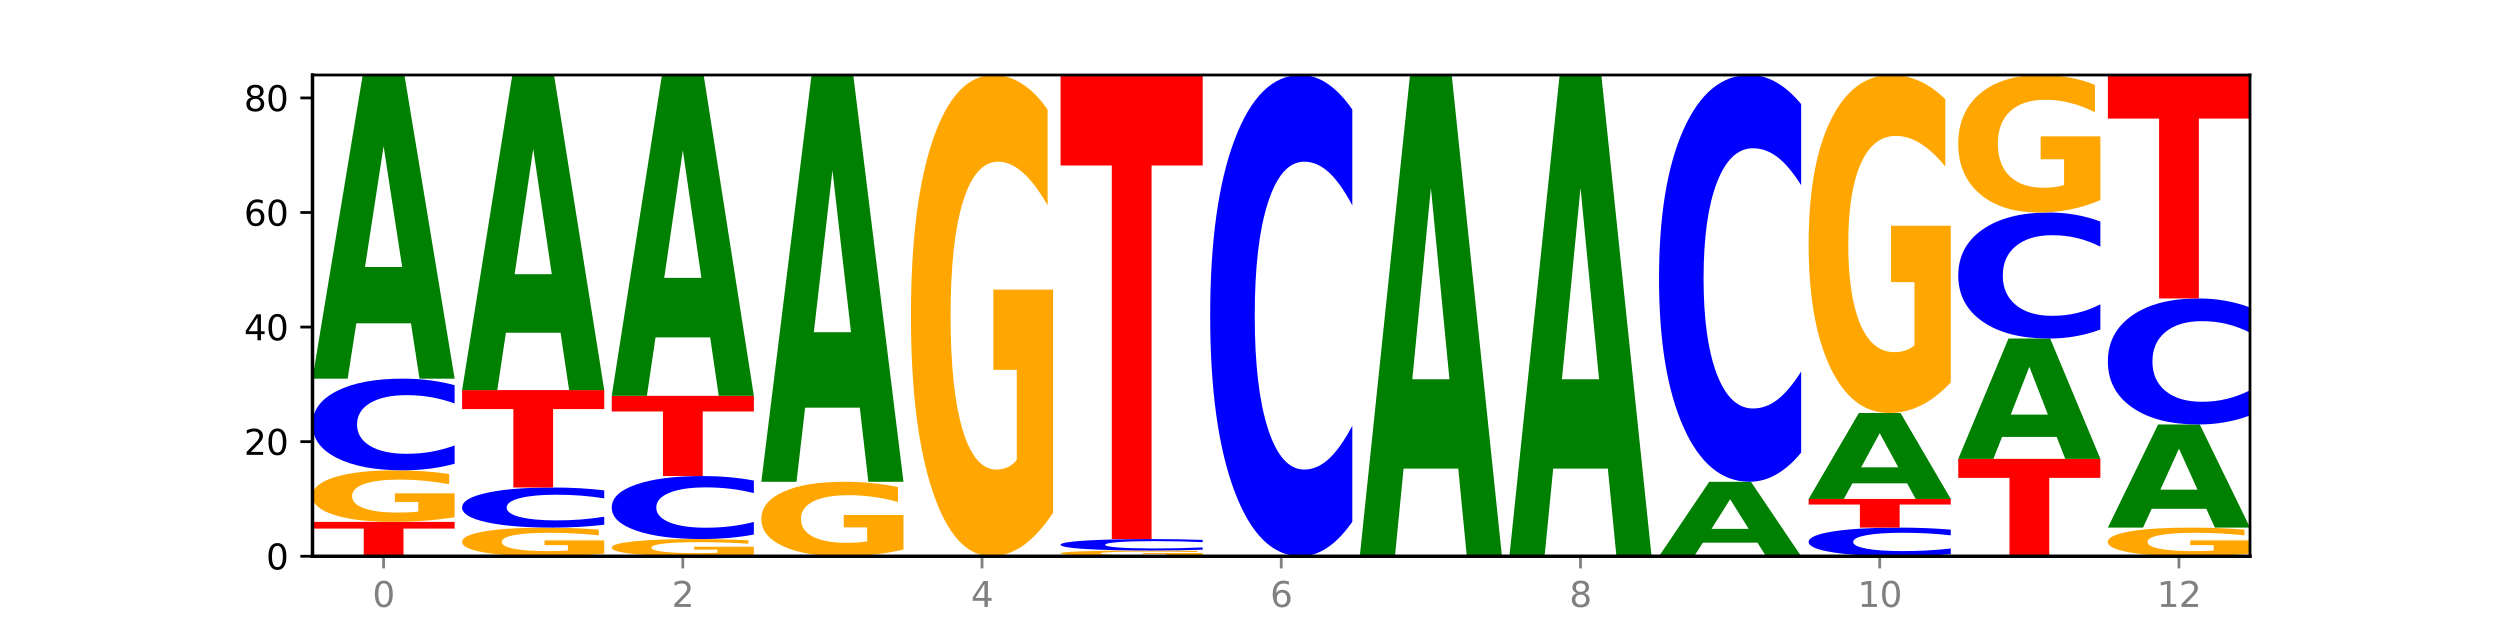
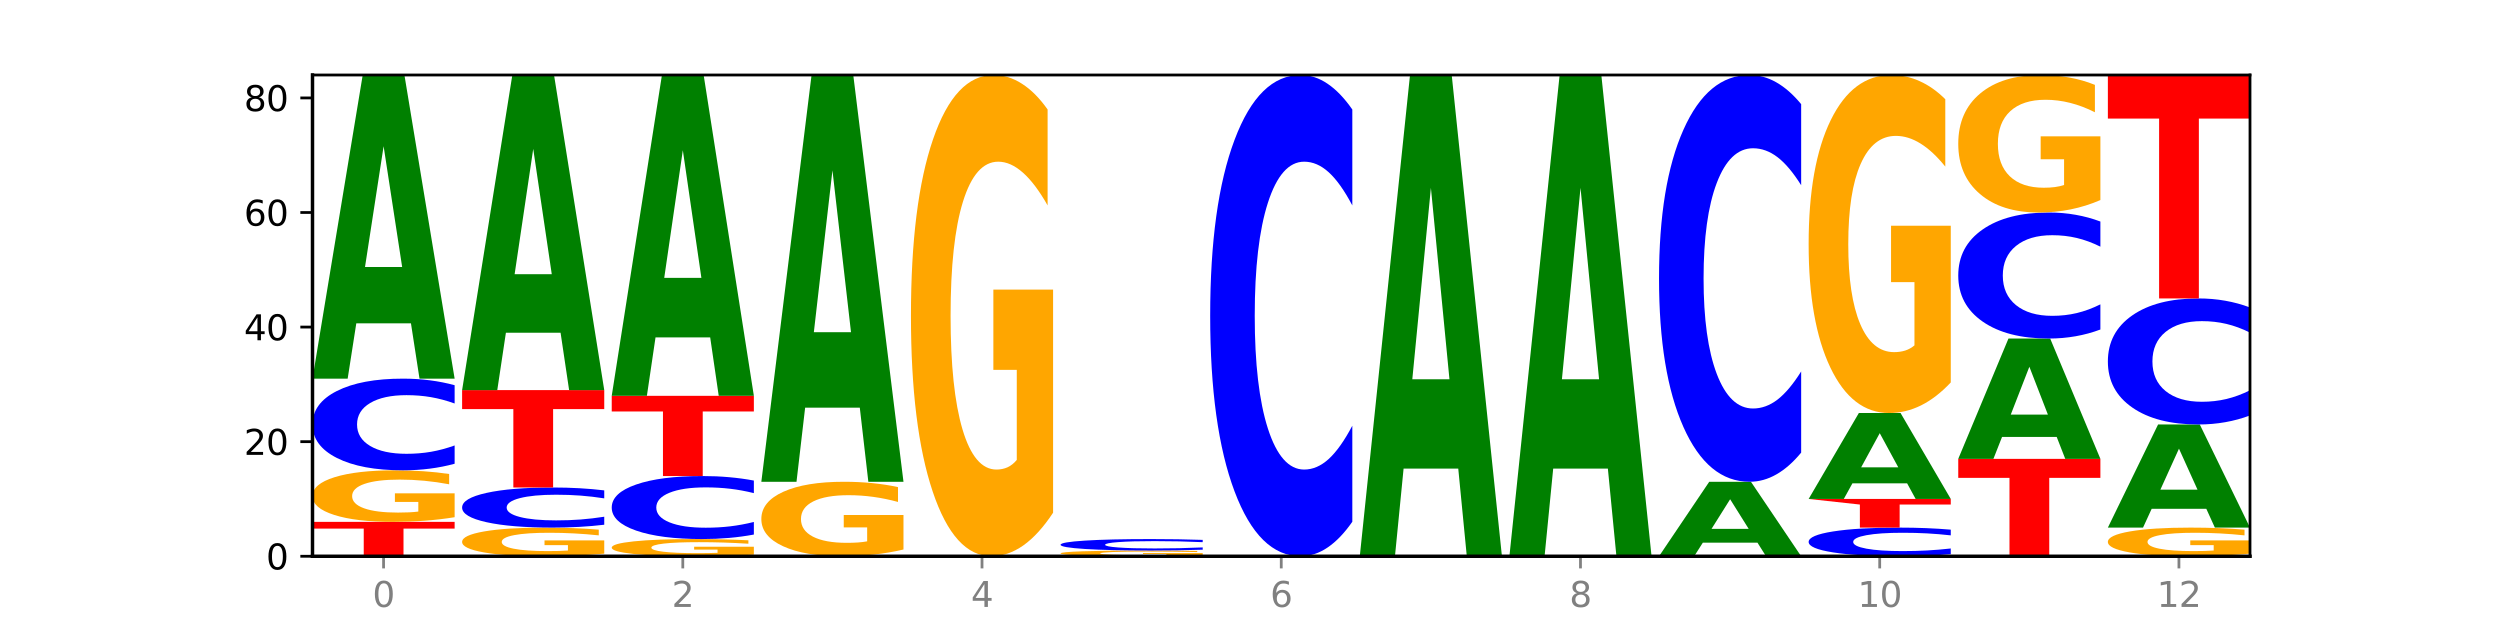
<svg xmlns="http://www.w3.org/2000/svg" xmlns:xlink="http://www.w3.org/1999/xlink" width="720pt" height="180pt" viewBox="0 0 720 180" version="1.1">
  <defs>
    <style type="text/css">*{stroke-linejoin: round; stroke-linecap: butt}</style>
  </defs>
  <g id="figure_1">
    <g id="patch_1">
      <path d="M 0 180  L 720 180  L 720 0  L 0 0  z " style="fill: #ffffff" />
    </g>
    <g id="axes_1">
      <g id="patch_2">
        <path d="M 90 160.2  L 648 160.2  L 648 21.6  L 90 21.6  z " style="fill: #ffffff" />
      </g>
      <g id="line2d_1">
        <path d="M 90 160.2  L 648 160.2  " clip-path="url(#p48d222fc78)" style="fill: none; stroke: #000000; stroke-width: 0.5; stroke-linecap: square" />
      </g>
      <g id="patch_3">
        <path d="M 90 150.3  L 130.934 150.3  L 130.934 152.231  L 116.208 152.231  L 116.208 160.2  L 104.755 160.2  L 104.755 152.231  L 90 152.231  L 90 150.3  z " clip-path="url(#p48d222fc78)" style="fill: #ff0000" />
      </g>
      <g id="patch_4">
        <path d="M 130.934 148.956  Q 126.806 149.628 122.366 149.966  Q 117.926 150.3 113.192 150.3  Q 102.495 150.3 96.247 148.3  Q 90 146.3 90 142.88  Q 90 139.419 96.358 137.435  Q 102.724 135.45 113.797 135.45  Q 118.063 135.45 121.971 135.72  Q 125.889 135.987 129.356 136.514  L 129.356 139.475  Q 125.779 138.797 122.237 138.462  Q 118.696 138.125 115.137 138.125  Q 108.55 138.125 104.981 139.358  Q 101.412 140.588 101.412 142.88  Q 101.412 145.15 104.853 146.389  Q 108.293 147.625 114.623 147.625  Q 116.348 147.625 117.825 147.555  Q 119.302 147.481 120.476 147.328  L 120.476 144.548  L 113.733 144.548  L 113.733 142.073  L 130.934 142.073  L 130.934 148.956  z " clip-path="url(#p48d222fc78)" style="fill: #ffa600" />
      </g>
      <g id="patch_5">
        <path d="M 130.934 133.558  Q 127.51 134.496 123.808 134.97  Q 120.105 135.45 116.073 135.45  Q 104.047 135.45 97.024 131.894  Q 90 128.339 90 122.258  Q 90 116.156 97.024 112.606  Q 104.047 109.05 116.073 109.05  Q 120.105 109.05 123.808 109.53  Q 127.51 110.004 130.934 110.942  L 130.934 116.205  Q 127.479 114.962 124.127 114.383  Q 120.776 113.805 117.073 113.805  Q 110.431 113.805 106.625 116.058  Q 102.83 118.304 102.83 122.258  Q 102.83 126.196 106.625 128.448  Q 110.431 130.695 117.073 130.695  Q 120.776 130.695 124.127 130.117  Q 127.479 129.533 130.934 128.29  L 130.934 133.558  z " clip-path="url(#p48d222fc78)" style="fill: #0000ff" />
      </g>
      <g id="patch_6">
        <path d="M 118.355 93.119  L 102.613 93.119  L 100.127 109.05  L 90 109.05  L 104.462 21.6  L 116.472 21.6  L 130.934 109.05  L 120.816 109.05  L 118.355 93.119  z M 105.123 76.889  L 115.819 76.889  L 110.48 42.104  L 105.123 76.889  z " clip-path="url(#p48d222fc78)" style="fill: #008000" />
      </g>
      <g id="patch_7">
        <path d="M 174.023 159.454  Q 169.895 159.827 165.455 160.014  Q 161.014 160.2 156.281 160.2  Q 145.584 160.2 139.336 159.089  Q 133.089 157.978 133.089 156.078  Q 133.089 154.155 139.446 153.053  Q 145.813 151.95 156.886 151.95  Q 161.152 151.95 165.06 152.1  Q 168.977 152.248 172.445 152.541  L 172.445 154.186  Q 168.867 153.809 165.326 153.624  Q 161.785 153.436 158.226 153.436  Q 151.639 153.436 148.07 154.121  Q 144.501 154.805 144.501 156.078  Q 144.501 157.339 147.941 158.027  Q 151.382 158.714 157.712 158.714  Q 159.437 158.714 160.914 158.675  Q 162.391 158.634 163.565 158.549  L 163.565 157.005  L 156.822 157.005  L 156.822 155.629  L 174.023 155.629  L 174.023 159.454  z " clip-path="url(#p48d222fc78)" style="fill: #ffa600" />
      </g>
      <g id="patch_8">
        <path d="M 174.023 151.122  Q 170.599 151.532 166.897 151.74  Q 163.194 151.95 159.161 151.95  Q 147.136 151.95 140.112 150.394  Q 133.089 148.839 133.089 146.179  Q 133.089 143.509 140.112 141.956  Q 147.136 140.4 159.161 140.4  Q 163.194 140.4 166.897 140.61  Q 170.599 140.818 174.023 141.228  L 174.023 143.53  Q 170.568 142.986 167.216 142.733  Q 163.864 142.48 160.162 142.48  Q 153.52 142.48 149.714 143.466  Q 145.919 144.449 145.919 146.179  Q 145.919 147.901 149.714 148.887  Q 153.52 149.87 160.162 149.87  Q 163.864 149.87 167.216 149.617  Q 170.568 149.361 174.023 148.817  L 174.023 151.122  z " clip-path="url(#p48d222fc78)" style="fill: #0000ff" />
      </g>
      <g id="patch_9">
        <path d="M 133.089 112.35  L 174.023 112.35  L 174.023 117.821  L 159.296 117.821  L 159.296 140.4  L 147.844 140.4  L 147.844 117.821  L 133.089 117.821  L 133.089 112.35  z " clip-path="url(#p48d222fc78)" style="fill: #ff0000" />
      </g>
      <g id="patch_10">
        <path d="M 161.444 95.818  L 145.701 95.818  L 143.216 112.35  L 133.089 112.35  L 147.551 21.6  L 159.561 21.6  L 174.023 112.35  L 163.905 112.35  L 161.444 95.818  z M 148.212 78.975  L 158.908 78.975  L 153.569 42.877  L 148.212 78.975  z " clip-path="url(#p48d222fc78)" style="fill: #008000" />
      </g>
      <g id="patch_11">
        <path d="M 217.112 159.752  Q 212.984 159.976 208.543 160.089  Q 204.103 160.2 199.369 160.2  Q 188.673 160.2 182.425 159.533  Q 176.178 158.867 176.178 157.727  Q 176.178 156.573 182.535 155.912  Q 188.902 155.25 199.975 155.25  Q 204.241 155.25 208.149 155.34  Q 212.066 155.429 215.534 155.605  L 215.534 156.592  Q 211.956 156.366 208.415 156.254  Q 204.874 156.142 201.314 156.142  Q 194.727 156.142 191.159 156.553  Q 187.59 156.963 187.59 157.727  Q 187.59 158.483 191.03 158.896  Q 194.471 159.308 200.801 159.308  Q 202.525 159.308 204.002 159.285  Q 205.479 159.26 206.654 159.209  L 206.654 158.283  L 199.911 158.283  L 199.911 157.458  L 217.112 157.458  L 217.112 159.752  z " clip-path="url(#p48d222fc78)" style="fill: #ffa600" />
      </g>
      <g id="patch_12">
        <path d="M 217.112 153.949  Q 213.688 154.594 209.985 154.92  Q 206.283 155.25 202.25 155.25  Q 190.225 155.25 183.201 152.806  Q 176.178 150.361 176.178 146.181  Q 176.178 141.985 183.201 139.544  Q 190.225 137.1 202.25 137.1  Q 206.283 137.1 209.985 137.43  Q 213.688 137.756 217.112 138.401  L 217.112 142.019  Q 213.657 141.164 210.305 140.767  Q 206.953 140.369 203.251 140.369  Q 196.609 140.369 192.803 141.918  Q 189.008 143.462 189.008 146.181  Q 189.008 148.888 192.803 150.436  Q 196.609 151.981 203.251 151.981  Q 206.953 151.981 210.305 151.583  Q 213.657 151.182 217.112 150.327  L 217.112 153.949  z " clip-path="url(#p48d222fc78)" style="fill: #0000ff" />
      </g>
      <g id="patch_13">
        <path d="M 176.178 114  L 217.112 114  L 217.112 118.505  L 202.385 118.505  L 202.385 137.1  L 190.933 137.1  L 190.933 118.505  L 176.178 118.505  L 176.178 114  z " clip-path="url(#p48d222fc78)" style="fill: #ff0000" />
      </g>
      <g id="patch_14">
        <path d="M 204.533 97.168  L 188.79 97.168  L 186.304 114  L 176.178 114  L 190.64 21.6  L 202.65 21.6  L 217.112 114  L 206.993 114  L 204.533 97.168  z M 191.301 80.018  L 201.997 80.018  L 196.657 43.264  L 191.301 80.018  z " clip-path="url(#p48d222fc78)" style="fill: #008000" />
      </g>
      <g id="patch_15">
        <path d="M 260.201 158.259  Q 256.072 159.23 251.632 159.717  Q 247.192 160.2 242.458 160.2  Q 231.761 160.2 225.514 157.311  Q 219.266 154.422 219.266 149.482  Q 219.266 144.484 225.624 141.617  Q 231.991 138.75 243.064 138.75  Q 247.33 138.75 251.238 139.14  Q 255.155 139.525 258.623 140.288  L 258.623 144.563  Q 255.045 143.584 251.504 143.101  Q 247.963 142.614 244.403 142.614  Q 237.816 142.614 234.248 144.395  Q 230.679 146.172 230.679 149.482  Q 230.679 152.761 234.119 154.551  Q 237.559 156.336 243.889 156.336  Q 245.614 156.336 247.091 156.234  Q 248.568 156.128 249.742 155.906  L 249.742 151.892  L 243 151.892  L 243 148.316  L 260.201 148.316  L 260.201 158.259  z " clip-path="url(#p48d222fc78)" style="fill: #ffa600" />
      </g>
      <g id="patch_16">
        <path d="M 247.622 117.409  L 231.879 117.409  L 229.393 138.75  L 219.266 138.75  L 233.729 21.6  L 245.739 21.6  L 260.201 138.75  L 250.082 138.75  L 247.622 117.409  z M 234.39 95.666  L 245.086 95.666  L 239.746 49.067  L 234.39 95.666  z " clip-path="url(#p48d222fc78)" style="fill: #008000" />
      </g>
      <g id="patch_17">
        <path d="M 303.29 147.66  Q 299.161 153.93 294.721 157.079  Q 290.281 160.2 285.547 160.2  Q 274.85 160.2 268.603 141.533  Q 262.355 122.866 262.355 90.943  Q 262.355 58.648 268.713 40.124  Q 275.08 21.6 286.153 21.6  Q 290.418 21.6 294.327 24.119  Q 298.244 26.61 301.712 31.535  L 301.712 59.163  Q 298.134 52.836 294.593 49.715  Q 291.051 46.566 287.492 46.566  Q 280.905 46.566 277.336 58.075  Q 273.768 69.556 273.768 90.943  Q 273.768 112.129 277.208 123.696  Q 280.648 135.234 286.978 135.234  Q 288.703 135.234 290.18 134.576  Q 291.657 133.889 292.831 132.457  L 292.831 106.518  L 286.088 106.518  L 286.088 83.413  L 303.29 83.413  L 303.29 147.66  z " clip-path="url(#p48d222fc78)" style="fill: #ffa600" />
      </g>
      <g id="patch_18">
        <path d="M 346.378 160.051  Q 342.25 160.125 337.81 160.163  Q 333.37 160.2 328.636 160.2  Q 317.939 160.2 311.692 159.978  Q 305.444 159.756 305.444 159.376  Q 305.444 158.991 311.802 158.771  Q 318.168 158.55 329.241 158.55  Q 333.507 158.55 337.415 158.58  Q 341.333 158.61 344.8 158.668  L 344.8 158.997  Q 341.223 158.922 337.681 158.885  Q 334.14 158.847 330.581 158.847  Q 323.994 158.847 320.425 158.984  Q 316.856 159.121 316.856 159.376  Q 316.856 159.628 320.297 159.765  Q 323.737 159.903 330.067 159.903  Q 331.792 159.903 333.269 159.895  Q 334.746 159.887 335.92 159.87  L 335.92 159.561  L 329.177 159.561  L 329.177 159.286  L 346.378 159.286  L 346.378 160.051  z " clip-path="url(#p48d222fc78)" style="fill: #ffa600" />
      </g>
      <g id="patch_19">
        <path d="M 346.378 158.313  Q 342.954 158.431 339.252 158.49  Q 335.549 158.55 331.517 158.55  Q 319.491 158.55 312.468 158.106  Q 305.444 157.661 305.444 156.901  Q 305.444 156.138 312.468 155.694  Q 319.491 155.25 331.517 155.25  Q 335.549 155.25 339.252 155.31  Q 342.954 155.369 346.378 155.487  L 346.378 156.144  Q 342.923 155.989 339.571 155.917  Q 336.22 155.844 332.517 155.844  Q 325.875 155.844 322.069 156.126  Q 318.274 156.407 318.274 156.901  Q 318.274 157.393 322.069 157.675  Q 325.875 157.956 332.517 157.956  Q 336.22 157.956 339.571 157.883  Q 342.923 157.81 346.378 157.655  L 346.378 158.313  z " clip-path="url(#p48d222fc78)" style="fill: #0000ff" />
      </g>
      <g id="patch_20">
-         <path d="M 305.444 21.6  L 346.378 21.6  L 346.378 47.665  L 331.652 47.665  L 331.652 155.25  L 320.199 155.25  L 320.199 47.665  L 305.444 47.665  L 305.444 21.6  z " clip-path="url(#p48d222fc78)" style="fill: #ff0000" />
-       </g>
+         </g>
      <g id="patch_21">
        <path d="M 389.467 150.265  Q 386.043 155.19 382.341 157.681  Q 378.638 160.2 374.605 160.2  Q 362.58 160.2 355.556 141.533  Q 348.533 122.866 348.533 90.943  Q 348.533 58.905 355.556 40.267  Q 362.58 21.6 374.605 21.6  Q 378.638 21.6 382.341 24.119  Q 386.043 26.61 389.467 31.535  L 389.467 59.163  Q 386.012 52.635 382.66 49.601  Q 379.308 46.566 375.606 46.566  Q 368.964 46.566 365.158 58.39  Q 361.363 70.186 361.363 90.943  Q 361.363 111.614 365.158 123.439  Q 368.964 135.234 375.606 135.234  Q 379.308 135.234 382.66 132.199  Q 386.012 129.136 389.467 122.608  L 389.467 150.265  z " clip-path="url(#p48d222fc78)" style="fill: #0000ff" />
      </g>
      <g id="patch_22">
        <path d="M 419.977 134.951  L 404.234 134.951  L 401.749 160.2  L 391.622 160.2  L 406.084 21.6  L 418.094 21.6  L 432.556 160.2  L 422.437 160.2  L 419.977 134.951  z M 406.745 109.228  L 417.441 109.228  L 412.101 54.096  L 406.745 109.228  z " clip-path="url(#p48d222fc78)" style="fill: #008000" />
      </g>
      <g id="patch_23">
        <path d="M 463.066 134.951  L 447.323 134.951  L 444.837 160.2  L 434.71 160.2  L 449.173 21.6  L 461.183 21.6  L 475.645 160.2  L 465.526 160.2  L 463.066 134.951  z M 449.834 109.228  L 460.53 109.228  L 455.19 54.096  L 449.834 109.228  z " clip-path="url(#p48d222fc78)" style="fill: #008000" />
      </g>
      <g id="patch_24">
        <path d="M 506.154 156.292  L 490.412 156.292  L 487.926 160.2  L 477.799 160.2  L 492.261 138.75  L 504.271 138.75  L 518.734 160.2  L 508.615 160.2  L 506.154 156.292  z M 492.923 152.311  L 503.619 152.311  L 498.279 143.779  L 492.923 152.311  z " clip-path="url(#p48d222fc78)" style="fill: #008000" />
      </g>
      <g id="patch_25">
        <path d="M 518.734 130.353  Q 515.31 134.515 511.607 136.62  Q 507.904 138.75 503.872 138.75  Q 491.846 138.75 484.823 122.972  Q 477.799 107.194 477.799 80.211  Q 477.799 53.132 484.823 37.378  Q 491.846 21.6 503.872 21.6  Q 507.904 21.6 511.607 23.73  Q 515.31 25.835 518.734 29.997  L 518.734 53.35  Q 515.279 47.832 511.927 45.267  Q 508.575 42.702 504.872 42.702  Q 498.23 42.702 494.425 52.696  Q 490.629 62.667 490.629 80.211  Q 490.629 97.683 494.425 107.678  Q 498.23 117.648 504.872 117.648  Q 508.575 117.648 511.927 115.083  Q 515.279 112.493 518.734 106.976  L 518.734 130.353  z " clip-path="url(#p48d222fc78)" style="fill: #0000ff" />
      </g>
      <g id="patch_26">
        <path d="M 561.822 159.609  Q 558.398 159.902 554.696 160.05  Q 550.993 160.2 546.961 160.2  Q 534.935 160.2 527.912 159.089  Q 520.888 157.978 520.888 156.078  Q 520.888 154.171 527.912 153.061  Q 534.935 151.95 546.961 151.95  Q 550.993 151.95 554.696 152.1  Q 558.398 152.248 561.822 152.541  L 561.822 154.186  Q 558.367 153.797 555.015 153.617  Q 551.664 153.436 547.961 153.436  Q 541.319 153.436 537.513 154.14  Q 533.718 154.842 533.718 156.078  Q 533.718 157.308 537.513 158.012  Q 541.319 158.714 547.961 158.714  Q 551.664 158.714 555.015 158.533  Q 558.367 158.351 561.822 157.962  L 561.822 159.609  z " clip-path="url(#p48d222fc78)" style="fill: #0000ff" />
      </g>
      <g id="patch_27">
-         <path d="M 520.888 143.7  L 561.822 143.7  L 561.822 145.309  L 547.096 145.309  L 547.096 151.95  L 535.643 151.95  L 535.643 145.309  L 520.888 145.309  L 520.888 143.7  z " clip-path="url(#p48d222fc78)" style="fill: #ff0000" />
+         <path d="M 520.888 143.7  L 561.822 143.7  L 561.822 145.309  L 547.096 145.309  L 547.096 151.95  L 535.643 151.95  L 535.643 145.309  L 520.888 143.7  z " clip-path="url(#p48d222fc78)" style="fill: #ff0000" />
      </g>
      <g id="patch_28">
        <path d="M 549.243 139.191  L 533.501 139.191  L 531.015 143.7  L 520.888 143.7  L 535.35 118.95  L 547.36 118.95  L 561.822 143.7  L 551.704 143.7  L 549.243 139.191  z M 536.011 134.598  L 546.707 134.598  L 541.368 124.753  L 536.011 134.598  z " clip-path="url(#p48d222fc78)" style="fill: #008000" />
      </g>
      <g id="patch_29">
        <path d="M 561.822 110.142  Q 557.694 114.546 553.254 116.758  Q 548.814 118.95 544.08 118.95  Q 533.383 118.95 527.136 105.839  Q 520.888 92.727 520.888 70.305  Q 520.888 47.622 527.246 34.611  Q 533.612 21.6 544.685 21.6  Q 548.951 21.6 552.859 23.37  Q 556.777 25.119 560.244 28.578  L 560.244 47.984  Q 556.667 43.539 553.125 41.348  Q 549.584 39.135 546.025 39.135  Q 539.438 39.135 535.869 47.219  Q 532.3 55.283 532.3 70.305  Q 532.3 85.186 535.741 93.31  Q 539.181 101.415 545.511 101.415  Q 547.236 101.415 548.713 100.952  Q 550.19 100.469 551.364 99.464  L 551.364 81.245  L 544.621 81.245  L 544.621 65.016  L 561.822 65.016  L 561.822 110.142  z " clip-path="url(#p48d222fc78)" style="fill: #ffa600" />
      </g>
      <g id="patch_30">
        <path d="M 563.977 132.15  L 604.911 132.15  L 604.911 137.621  L 590.184 137.621  L 590.184 160.2  L 578.732 160.2  L 578.732 137.621  L 563.977 137.621  L 563.977 132.15  z " clip-path="url(#p48d222fc78)" style="fill: #ff0000" />
      </g>
      <g id="patch_31">
        <path d="M 592.332 125.838  L 576.589 125.838  L 574.104 132.15  L 563.977 132.15  L 578.439 97.5  L 590.449 97.5  L 604.911 132.15  L 594.793 132.15  L 592.332 125.838  z M 579.1 119.407  L 589.796 119.407  L 584.457 105.624  L 579.1 119.407  z " clip-path="url(#p48d222fc78)" style="fill: #008000" />
      </g>
      <g id="patch_32">
        <path d="M 604.911 94.898  Q 601.487 96.188 597.785 96.84  Q 594.082 97.5 590.049 97.5  Q 578.024 97.5 571 92.611  Q 563.977 87.722 563.977 79.361  Q 563.977 70.97 571 66.089  Q 578.024 61.2 590.049 61.2  Q 594.082 61.2 597.785 61.86  Q 601.487 62.512 604.911 63.802  L 604.911 71.038  Q 601.456 69.328 598.104 68.533  Q 594.752 67.739 591.05 67.739  Q 584.408 67.739 580.602 70.836  Q 576.807 73.925 576.807 79.361  Q 576.807 84.775 580.602 87.872  Q 584.408 90.961 591.05 90.961  Q 594.752 90.961 598.104 90.167  Q 601.456 89.364 604.911 87.655  L 604.911 94.898  z " clip-path="url(#p48d222fc78)" style="fill: #0000ff" />
      </g>
      <g id="patch_33">
        <path d="M 604.911 57.617  Q 600.783 59.409 596.343 60.308  Q 591.902 61.2 587.169 61.2  Q 576.472 61.2 570.224 55.867  Q 563.977 50.533 563.977 41.412  Q 563.977 32.185 570.334 26.893  Q 576.701 21.6 587.774 21.6  Q 592.04 21.6 595.948 22.32  Q 599.865 23.032 603.333 24.439  L 603.333 32.332  Q 599.755 30.525 596.214 29.633  Q 592.673 28.733 589.114 28.733  Q 582.527 28.733 578.958 32.021  Q 575.389 35.302 575.389 41.412  Q 575.389 47.466 578.83 50.77  Q 582.27 54.067 588.6 54.067  Q 590.325 54.067 591.802 53.879  Q 593.279 53.682 594.453 53.273  L 594.453 45.862  L 587.71 45.862  L 587.71 39.261  L 604.911 39.261  L 604.911 57.617  z " clip-path="url(#p48d222fc78)" style="fill: #ffa600" />
      </g>
      <g id="patch_34">
        <path d="M 648 159.454  Q 643.872 159.827 639.431 160.014  Q 634.991 160.2 630.257 160.2  Q 619.561 160.2 613.313 159.089  Q 607.066 157.978 607.066 156.078  Q 607.066 154.155 613.423 153.053  Q 619.79 151.95 630.863 151.95  Q 635.129 151.95 639.037 152.1  Q 642.954 152.248 646.422 152.541  L 646.422 154.186  Q 642.844 153.809 639.303 153.624  Q 635.762 153.436 632.202 153.436  Q 625.615 153.436 622.047 154.121  Q 618.478 154.805 618.478 156.078  Q 618.478 157.339 621.918 158.027  Q 625.359 158.714 631.689 158.714  Q 633.413 158.714 634.89 158.675  Q 636.367 158.634 637.542 158.549  L 637.542 157.005  L 630.799 157.005  L 630.799 155.629  L 648 155.629  L 648 159.454  z " clip-path="url(#p48d222fc78)" style="fill: #ffa600" />
      </g>
      <g id="patch_35">
        <path d="M 635.421 146.54  L 619.678 146.54  L 617.193 151.95  L 607.066 151.95  L 621.528 122.25  L 633.538 122.25  L 648 151.95  L 637.881 151.95  L 635.421 146.54  z M 622.189 141.027  L 632.885 141.027  L 627.545 129.214  L 622.189 141.027  z " clip-path="url(#p48d222fc78)" style="fill: #008000" />
      </g>
      <g id="patch_36">
        <path d="M 648 119.648  Q 644.576 120.938 640.873 121.59  Q 637.171 122.25 633.138 122.25  Q 621.113 122.25 614.089 117.361  Q 607.066 112.472 607.066 104.111  Q 607.066 95.72 614.089 90.839  Q 621.113 85.95 633.138 85.95  Q 637.171 85.95 640.873 86.61  Q 644.576 87.262 648 88.552  L 648 95.788  Q 644.545 94.078 641.193 93.283  Q 637.841 92.489 634.139 92.489  Q 627.497 92.489 623.691 95.586  Q 619.896 98.675 619.896 104.111  Q 619.896 109.525 623.691 112.622  Q 627.497 115.711 634.139 115.711  Q 637.841 115.711 641.193 114.917  Q 644.545 114.114 648 112.405  L 648 119.648  z " clip-path="url(#p48d222fc78)" style="fill: #0000ff" />
      </g>
      <g id="patch_37">
        <path d="M 607.066 21.6  L 648 21.6  L 648 34.15  L 633.273 34.15  L 633.273 85.95  L 621.821 85.95  L 621.821 34.15  L 607.066 34.15  L 607.066 21.6  z " clip-path="url(#p48d222fc78)" style="fill: #ff0000" />
      </g>
      <g id="matplotlib.axis_1">
        <g id="xtick_1">
          <g id="line2d_2">
            <defs>
              <path id="m0475ff0d33" d="M 0 0  L 0 3.5  " style="stroke: #808080; stroke-width: 0.8" />
            </defs>
            <g>
              <use xlink:href="#m0475ff0d33" x="110.467" y="160.2" style="fill: #808080; stroke: #808080; stroke-width: 0.8" />
            </g>
          </g>
          <g id="text_1">
            <g style="fill: #808080" transform="translate(107.286 174.798) scale(0.1 -0.1)">
              <defs>
                <path id="DejaVuSans-30" d="M 2034 4250  Q 1547 4250 1301 3770  Q 1056 3291 1056 2328  Q 1056 1369 1301 889  Q 1547 409 2034 409  Q 2525 409 2770 889  Q 3016 1369 3016 2328  Q 3016 3291 2770 3770  Q 2525 4250 2034 4250  z M 2034 4750  Q 2819 4750 3233 4129  Q 3647 3509 3647 2328  Q 3647 1150 3233 529  Q 2819 -91 2034 -91  Q 1250 -91 836 529  Q 422 1150 422 2328  Q 422 3509 836 4129  Q 1250 4750 2034 4750  z " transform="scale(0.016)" />
              </defs>
              <use xlink:href="#DejaVuSans-30" />
            </g>
          </g>
        </g>
        <g id="xtick_2">
          <g id="line2d_3">
            <g>
              <use xlink:href="#m0475ff0d33" x="196.645" y="160.2" style="fill: #808080; stroke: #808080; stroke-width: 0.8" />
            </g>
          </g>
          <g id="text_2">
            <g style="fill: #808080" transform="translate(193.464 174.798) scale(0.1 -0.1)">
              <defs>
                <path id="DejaVuSans-32" d="M 1228 531  L 3431 531  L 3431 0  L 469 0  L 469 531  Q 828 903 1448 1529  Q 2069 2156 2228 2338  Q 2531 2678 2651 2914  Q 2772 3150 2772 3378  Q 2772 3750 2511 3984  Q 2250 4219 1831 4219  Q 1534 4219 1204 4116  Q 875 4013 500 3803  L 500 4441  Q 881 4594 1212 4672  Q 1544 4750 1819 4750  Q 2544 4750 2975 4387  Q 3406 4025 3406 3419  Q 3406 3131 3298 2873  Q 3191 2616 2906 2266  Q 2828 2175 2409 1742  Q 1991 1309 1228 531  z " transform="scale(0.016)" />
              </defs>
              <use xlink:href="#DejaVuSans-32" />
            </g>
          </g>
        </g>
        <g id="xtick_3">
          <g id="line2d_4">
            <g>
              <use xlink:href="#m0475ff0d33" x="282.822" y="160.2" style="fill: #808080; stroke: #808080; stroke-width: 0.8" />
            </g>
          </g>
          <g id="text_3">
            <g style="fill: #808080" transform="translate(279.641 174.798) scale(0.1 -0.1)">
              <defs>
                <path id="DejaVuSans-34" d="M 2419 4116  L 825 1625  L 2419 1625  L 2419 4116  z M 2253 4666  L 3047 4666  L 3047 1625  L 3713 1625  L 3713 1100  L 3047 1100  L 3047 0  L 2419 0  L 2419 1100  L 313 1100  L 313 1709  L 2253 4666  z " transform="scale(0.016)" />
              </defs>
              <use xlink:href="#DejaVuSans-34" />
            </g>
          </g>
        </g>
        <g id="xtick_4">
          <g id="line2d_5">
            <g>
              <use xlink:href="#m0475ff0d33" x="369" y="160.2" style="fill: #808080; stroke: #808080; stroke-width: 0.8" />
            </g>
          </g>
          <g id="text_4">
            <g style="fill: #808080" transform="translate(365.819 174.798) scale(0.1 -0.1)">
              <defs>
                <path id="DejaVuSans-36" d="M 2113 2584  Q 1688 2584 1439 2293  Q 1191 2003 1191 1497  Q 1191 994 1439 701  Q 1688 409 2113 409  Q 2538 409 2786 701  Q 3034 994 3034 1497  Q 3034 2003 2786 2293  Q 2538 2584 2113 2584  z M 3366 4563  L 3366 3988  Q 3128 4100 2886 4159  Q 2644 4219 2406 4219  Q 1781 4219 1451 3797  Q 1122 3375 1075 2522  Q 1259 2794 1537 2939  Q 1816 3084 2150 3084  Q 2853 3084 3261 2657  Q 3669 2231 3669 1497  Q 3669 778 3244 343  Q 2819 -91 2113 -91  Q 1303 -91 875 529  Q 447 1150 447 2328  Q 447 3434 972 4092  Q 1497 4750 2381 4750  Q 2619 4750 2861 4703  Q 3103 4656 3366 4563  z " transform="scale(0.016)" />
              </defs>
              <use xlink:href="#DejaVuSans-36" />
            </g>
          </g>
        </g>
        <g id="xtick_5">
          <g id="line2d_6">
            <g>
              <use xlink:href="#m0475ff0d33" x="455.178" y="160.2" style="fill: #808080; stroke: #808080; stroke-width: 0.8" />
            </g>
          </g>
          <g id="text_5">
            <g style="fill: #808080" transform="translate(451.996 174.798) scale(0.1 -0.1)">
              <defs>
                <path id="DejaVuSans-38" d="M 2034 2216  Q 1584 2216 1326 1975  Q 1069 1734 1069 1313  Q 1069 891 1326 650  Q 1584 409 2034 409  Q 2484 409 2743 651  Q 3003 894 3003 1313  Q 3003 1734 2745 1975  Q 2488 2216 2034 2216  z M 1403 2484  Q 997 2584 770 2862  Q 544 3141 544 3541  Q 544 4100 942 4425  Q 1341 4750 2034 4750  Q 2731 4750 3128 4425  Q 3525 4100 3525 3541  Q 3525 3141 3298 2862  Q 3072 2584 2669 2484  Q 3125 2378 3379 2068  Q 3634 1759 3634 1313  Q 3634 634 3220 271  Q 2806 -91 2034 -91  Q 1263 -91 848 271  Q 434 634 434 1313  Q 434 1759 690 2068  Q 947 2378 1403 2484  z M 1172 3481  Q 1172 3119 1398 2916  Q 1625 2713 2034 2713  Q 2441 2713 2670 2916  Q 2900 3119 2900 3481  Q 2900 3844 2670 4047  Q 2441 4250 2034 4250  Q 1625 4250 1398 4047  Q 1172 3844 1172 3481  z " transform="scale(0.016)" />
              </defs>
              <use xlink:href="#DejaVuSans-38" />
            </g>
          </g>
        </g>
        <g id="xtick_6">
          <g id="line2d_7">
            <g>
              <use xlink:href="#m0475ff0d33" x="541.355" y="160.2" style="fill: #808080; stroke: #808080; stroke-width: 0.8" />
            </g>
          </g>
          <g id="text_6">
            <g style="fill: #808080" transform="translate(534.993 174.798) scale(0.1 -0.1)">
              <defs>
                <path id="DejaVuSans-31" d="M 794 531  L 1825 531  L 1825 4091  L 703 3866  L 703 4441  L 1819 4666  L 2450 4666  L 2450 531  L 3481 531  L 3481 0  L 794 0  L 794 531  z " transform="scale(0.016)" />
              </defs>
              <use xlink:href="#DejaVuSans-31" />
              <use xlink:href="#DejaVuSans-30" x="63.623" />
            </g>
          </g>
        </g>
        <g id="xtick_7">
          <g id="line2d_8">
            <g>
              <use xlink:href="#m0475ff0d33" x="627.533" y="160.2" style="fill: #808080; stroke: #808080; stroke-width: 0.8" />
            </g>
          </g>
          <g id="text_7">
            <g style="fill: #808080" transform="translate(621.17 174.798) scale(0.1 -0.1)">
              <use xlink:href="#DejaVuSans-31" />
              <use xlink:href="#DejaVuSans-32" x="63.623" />
            </g>
          </g>
        </g>
      </g>
      <g id="matplotlib.axis_2">
        <g id="ytick_1">
          <g id="line2d_9">
            <defs>
              <path id="me8be86cf4d" d="M 0 0  L -3.5 0  " style="stroke: #000000; stroke-width: 0.8" />
            </defs>
            <g>
              <use xlink:href="#me8be86cf4d" x="90" y="160.2" style="stroke: #000000; stroke-width: 0.8" />
            </g>
          </g>
          <g id="text_8">
            <g transform="translate(76.638 163.999) scale(0.1 -0.1)">
              <use xlink:href="#DejaVuSans-30" />
            </g>
          </g>
        </g>
        <g id="ytick_2">
          <g id="line2d_10">
            <g>
              <use xlink:href="#me8be86cf4d" x="90" y="127.2" style="stroke: #000000; stroke-width: 0.8" />
            </g>
          </g>
          <g id="text_9">
            <g transform="translate(70.275 130.999) scale(0.1 -0.1)">
              <use xlink:href="#DejaVuSans-32" />
              <use xlink:href="#DejaVuSans-30" x="63.623" />
            </g>
          </g>
        </g>
        <g id="ytick_3">
          <g id="line2d_11">
            <g>
              <use xlink:href="#me8be86cf4d" x="90" y="94.2" style="stroke: #000000; stroke-width: 0.8" />
            </g>
          </g>
          <g id="text_10">
            <g transform="translate(70.275 97.999) scale(0.1 -0.1)">
              <use xlink:href="#DejaVuSans-34" />
              <use xlink:href="#DejaVuSans-30" x="63.623" />
            </g>
          </g>
        </g>
        <g id="ytick_4">
          <g id="line2d_12">
            <g>
              <use xlink:href="#me8be86cf4d" x="90" y="61.2" style="stroke: #000000; stroke-width: 0.8" />
            </g>
          </g>
          <g id="text_11">
            <g transform="translate(70.275 64.999) scale(0.1 -0.1)">
              <use xlink:href="#DejaVuSans-36" />
              <use xlink:href="#DejaVuSans-30" x="63.623" />
            </g>
          </g>
        </g>
        <g id="ytick_5">
          <g id="line2d_13">
            <g>
              <use xlink:href="#me8be86cf4d" x="90" y="28.2" style="stroke: #000000; stroke-width: 0.8" />
            </g>
          </g>
          <g id="text_12">
            <g transform="translate(70.275 31.999) scale(0.1 -0.1)">
              <use xlink:href="#DejaVuSans-38" />
              <use xlink:href="#DejaVuSans-30" x="63.623" />
            </g>
          </g>
        </g>
      </g>
      <g id="patch_38">
        <path d="M 90 160.2  L 90 21.6  " style="fill: none; stroke: #000000; stroke-linejoin: miter; stroke-linecap: square" />
      </g>
      <g id="patch_39">
        <path d="M 648 160.2  L 648 21.6  " style="fill: none; stroke: #000000; stroke-width: 0.8; stroke-linejoin: miter; stroke-linecap: square" />
      </g>
      <g id="patch_40">
        <path d="M 90 160.2  L 648 160.2  " style="fill: none; stroke: #000000; stroke-linejoin: miter; stroke-linecap: square" />
      </g>
      <g id="patch_41">
        <path d="M 90 21.6  L 648 21.6  " style="fill: none; stroke: #000000; stroke-width: 0.8; stroke-linejoin: miter; stroke-linecap: square" />
      </g>
    </g>
  </g>
  <defs>
    <clipPath id="p48d222fc78">
      <rect x="90" y="21.6" width="558" height="138.6" />
    </clipPath>
  </defs>
</svg>